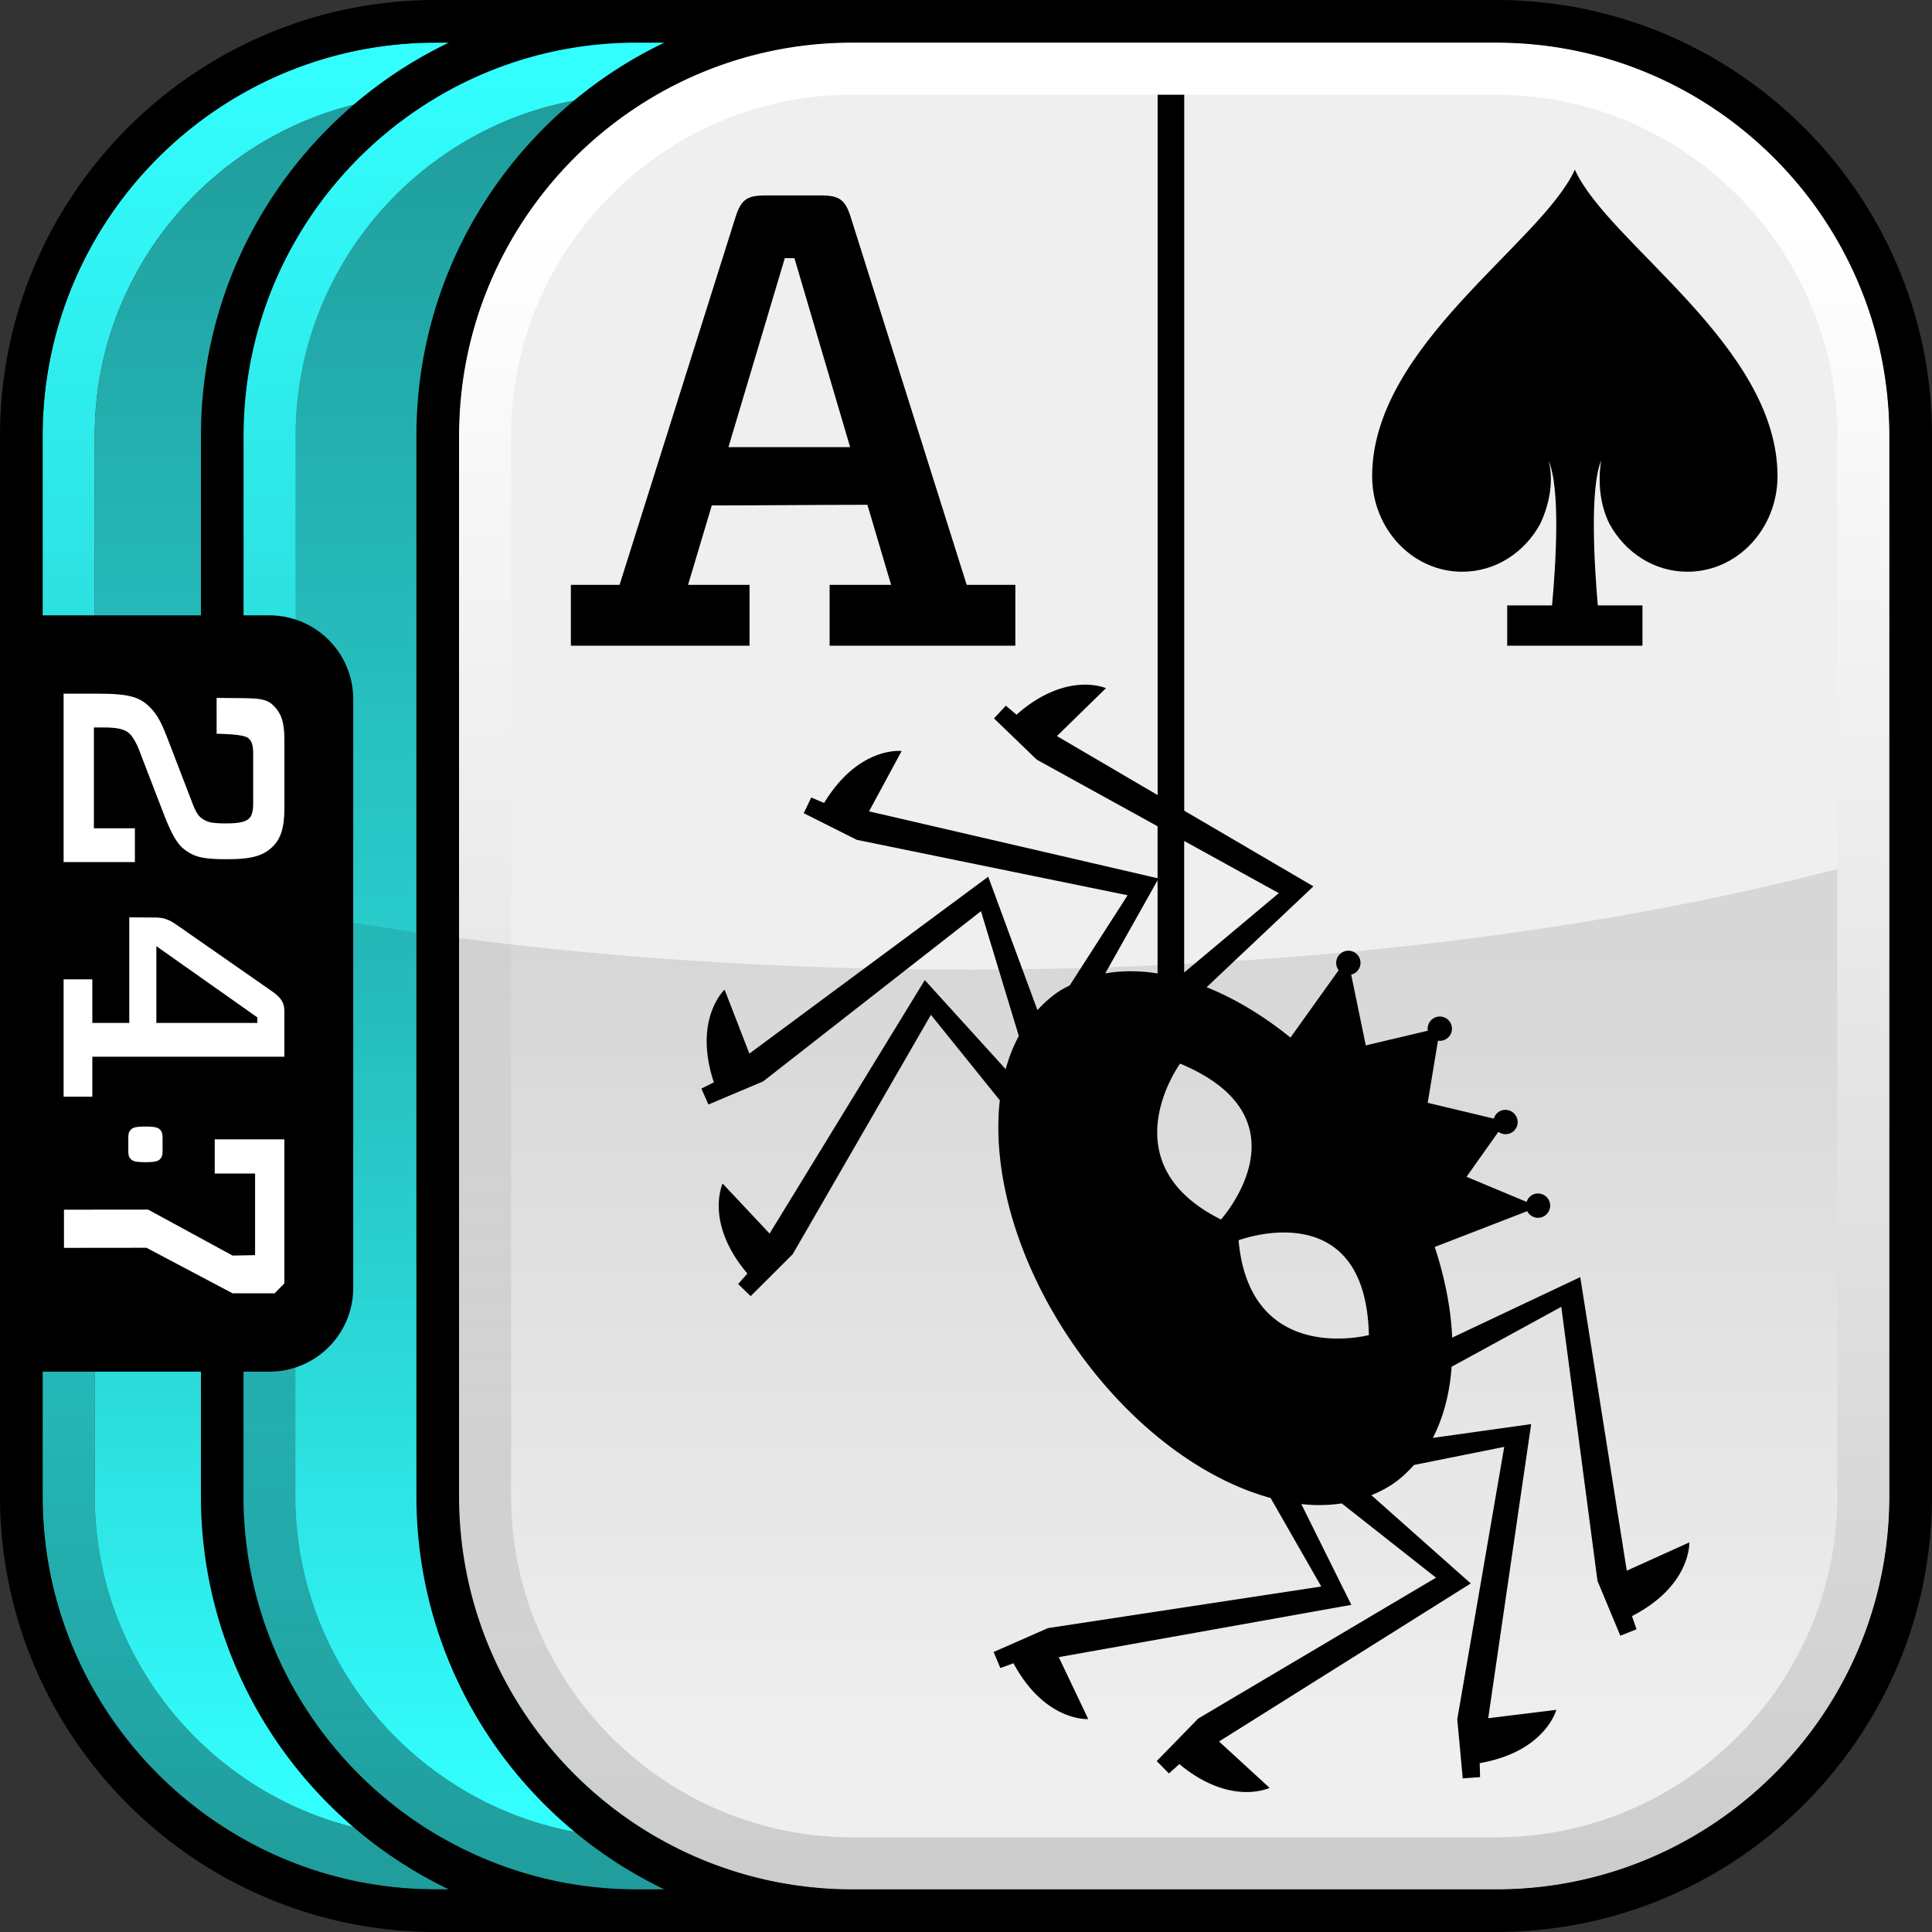
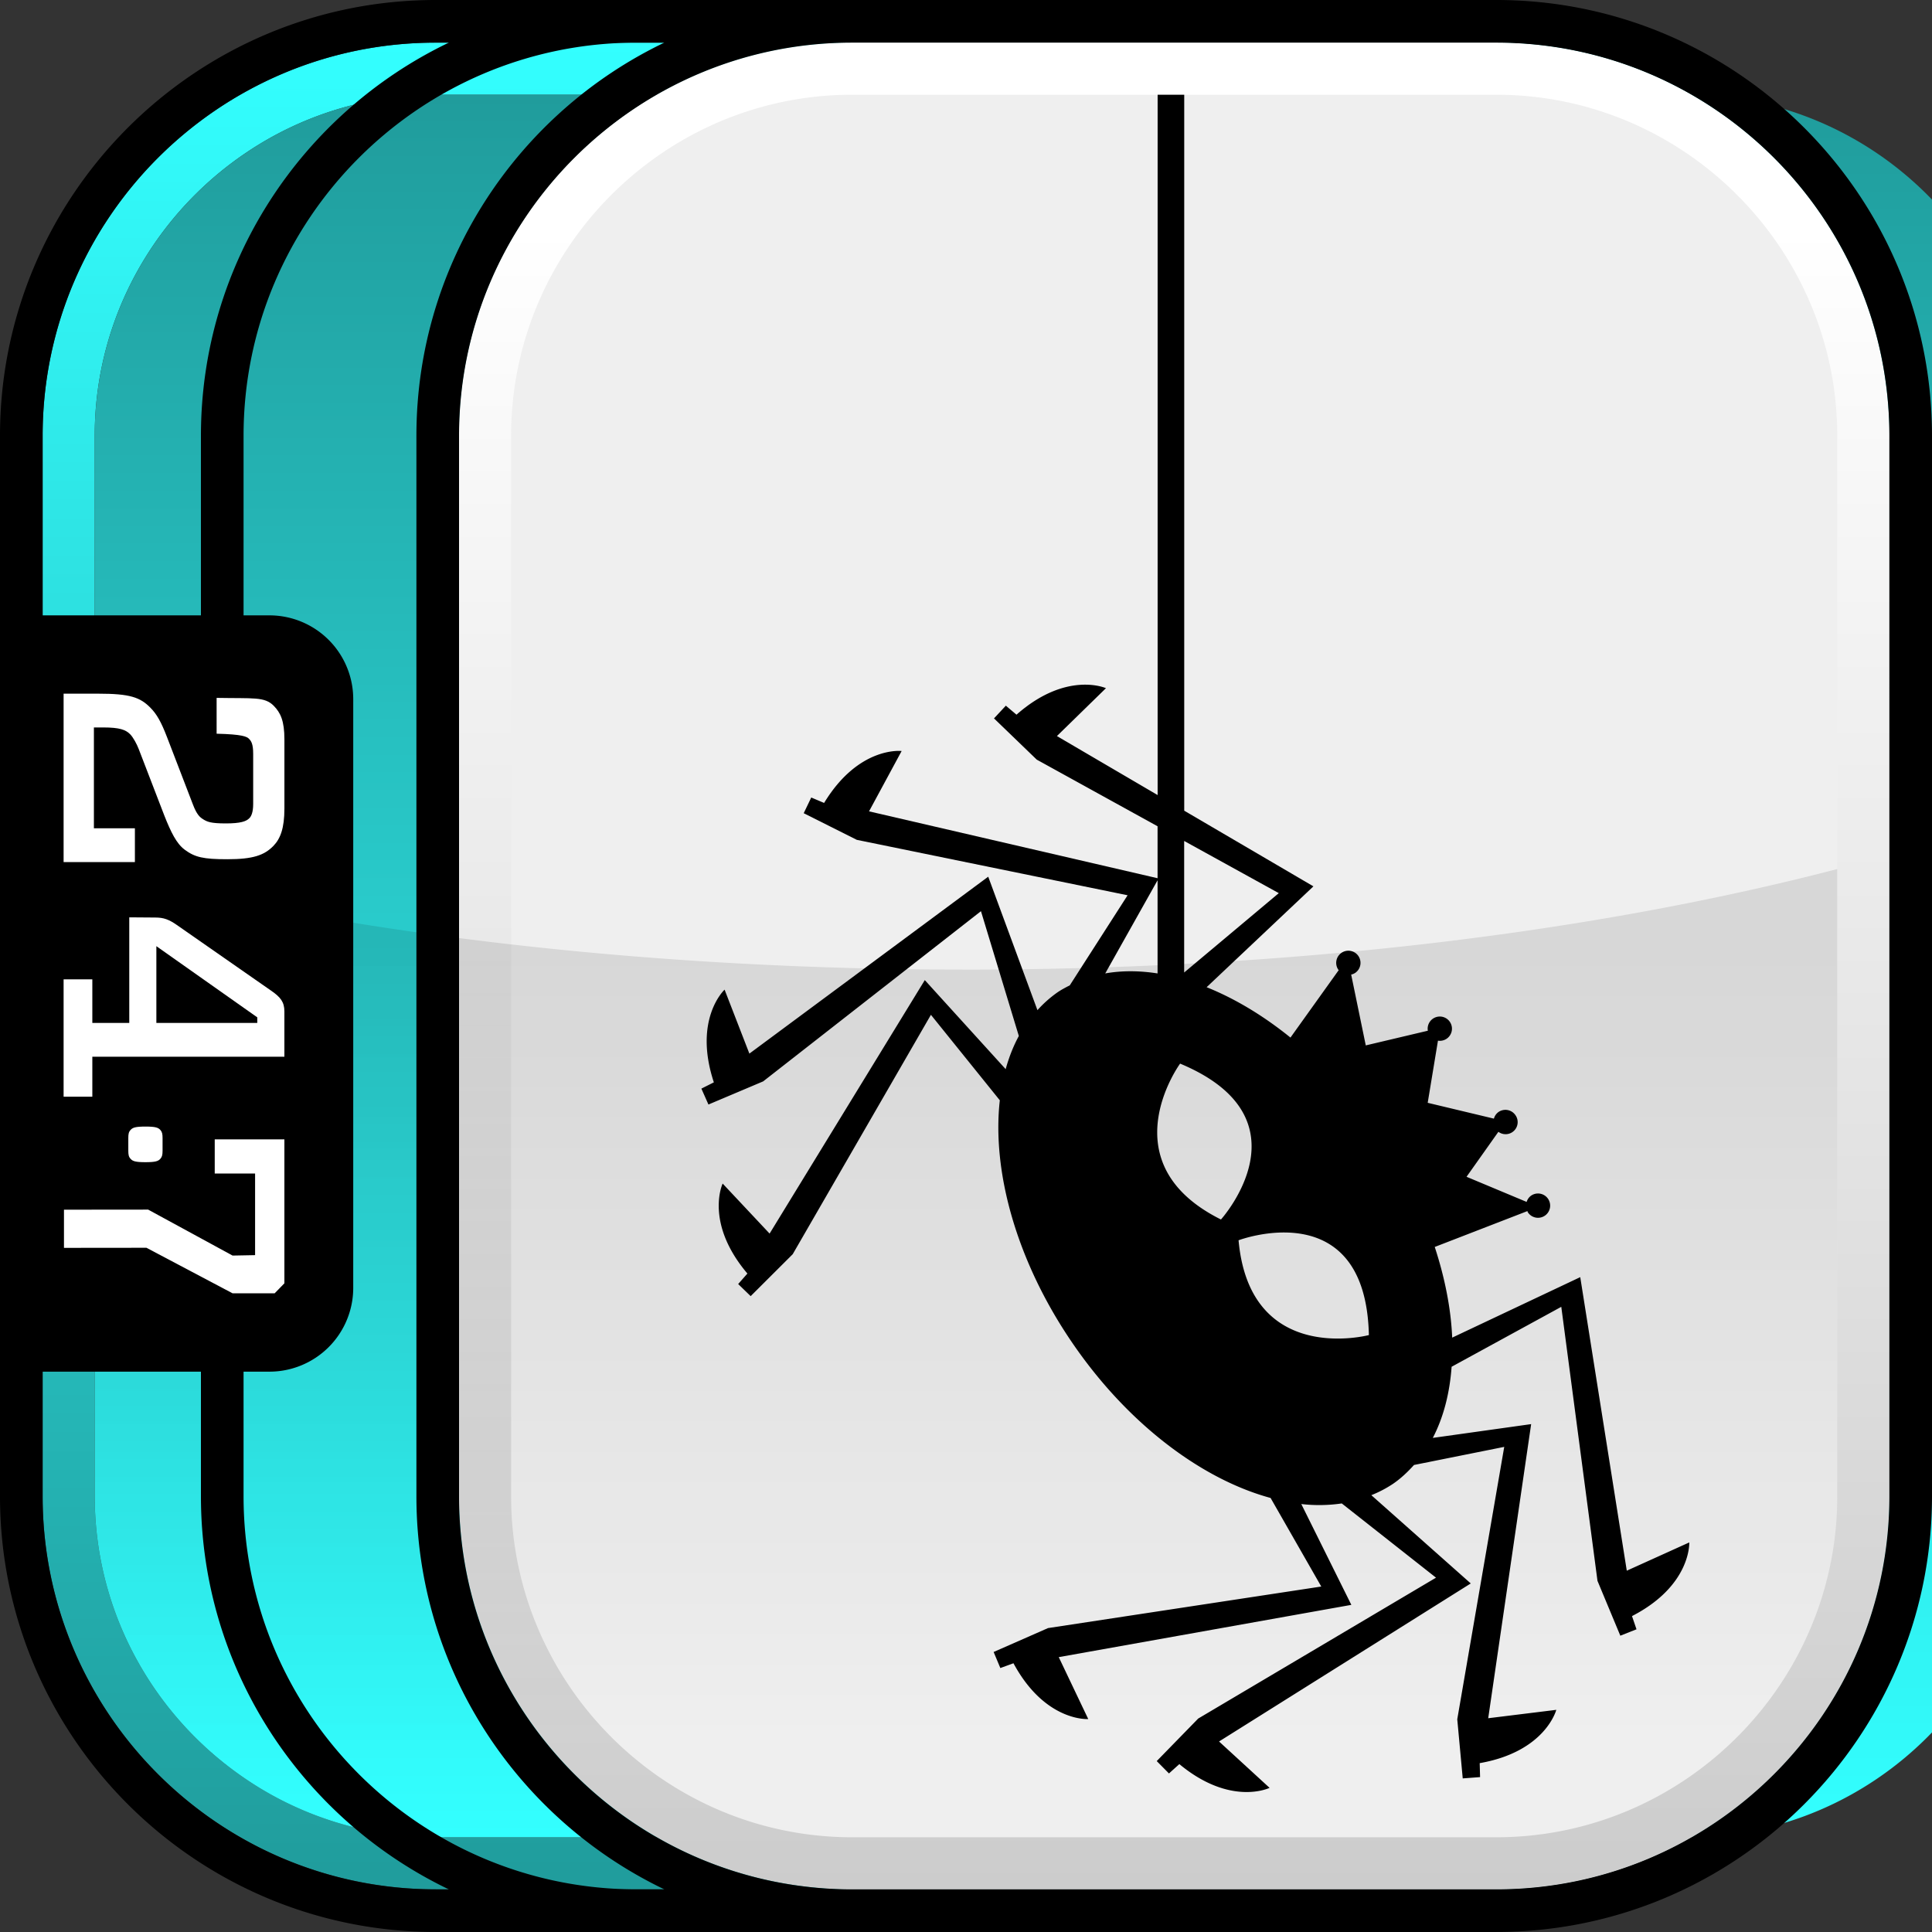
<svg xmlns="http://www.w3.org/2000/svg" xmlns:xlink="http://www.w3.org/1999/xlink" width="90" height="90" viewBox="0 0 90 90">
  <rect x="0" y="0" width="90" height="90" fill="#333333" stroke="none" />
  <defs>
    <linearGradient id="a" x1="1201.057" y1="605.598" x2="1201.057" y2="519.569" gradientTransform="translate(-1156.057 -517.583)" gradientUnits="userSpaceOnUse">
      <stop offset="0" stop-color="#209c9c" />
      <stop offset="1" stop-color="#3ff" />
    </linearGradient>
    <linearGradient id="b" x1="-7.71" y1="272.533" x2="-7.71" y2="191.358" gradientTransform="translate(52.71 -186.945)" gradientUnits="userSpaceOnUse">
      <stop offset="0" stop-color="#3ff" />
      <stop offset="1" stop-color="#209c9c" />
    </linearGradient>
    <linearGradient id="c" x1="1205.737" x2="1205.737" y2="519.569" xlink:href="#a" />
    <linearGradient id="d" x1="-3.03" x2="-3.03" xlink:href="#b" />
    <linearGradient id="e" x1="1210.756" y1="605.598" x2="1210.756" y2="519.569" gradientTransform="translate(-1156.057 -517.583)" gradientUnits="userSpaceOnUse">
      <stop offset="0" stop-color="#ccc" />
      <stop offset=".9" stop-color="#fff" />
    </linearGradient>
    <linearGradient id="f" x1="1201.057" y1="603.17" x2="1201.057" y2="558.065" gradientTransform="translate(-1156.057 -517.583)" gradientUnits="userSpaceOnUse">
      <stop offset=".1" stop-opacity="0" />
      <stop offset=".9" stop-opacity=".1" />
    </linearGradient>
  </defs>
  <path d="M69.701 1.986H20.299c-10.098 0-18.313 8.215-18.313 18.313V69.7c0 10.098 8.215 18.313 18.313 18.313H69.7c10.098 0 18.313-8.215 18.313-18.313V20.299c0-10.098-8.215-18.313-18.313-18.313Zm15.886 67.715c0 8.738-7.149 15.886-15.886 15.886H20.299c-3.277 0-6.33-1.005-8.866-2.723a16.104 16.104 0 0 1-3.381-3.074 15.968 15.968 0 0 1-2.386-3.922A15.736 15.736 0 0 1 4.412 69.7V20.299c0-.546.028-1.086.082-1.618.49-4.791 3.133-8.969 6.938-11.545a15.772 15.772 0 0 1 8.866-2.723h49.401c8.738 0 15.886 7.149 15.886 15.886V69.7Z" fill="url(#a)" />
  <path d="M69.701 4.413H20.299a15.729 15.729 0 0 0-8.866 2.723C7.628 9.712 4.986 13.89 4.495 18.681a15.735 15.735 0 0 0-.082 1.618V69.7c0 2.184.447 4.27 1.254 6.168a15.968 15.968 0 0 0 2.386 3.922 16.104 16.104 0 0 0 3.381 3.074 15.767 15.767 0 0 0 8.866 2.723h49.401c8.738 0 15.886-7.149 15.886-15.886V20.299c0-8.738-7.149-15.886-15.886-15.886Z" fill="url(#b)" />
-   <path d="M69.701 1.986H29.659c-10.098 0-18.313 8.215-18.313 18.313V69.7c0 10.098 8.215 18.313 18.313 18.313H69.7c10.098 0 18.313-8.215 18.313-18.313V20.299c0-10.098-8.215-18.313-18.313-18.313Zm15.886 67.715c0 8.738-7.149 15.886-15.886 15.886H29.659c-3.277 0-6.33-1.005-8.866-2.723a16.104 16.104 0 0 1-3.381-3.074 15.968 15.968 0 0 1-2.386-3.922 15.736 15.736 0 0 1-1.254-6.168V20.299c0-.546.028-1.086.082-1.618.49-4.791 3.133-8.969 6.938-11.545a15.772 15.772 0 0 1 8.866-2.723h40.041c8.738 0 15.886 7.149 15.886 15.886V69.7Z" fill="url(#c)" />
-   <path d="M69.701 4.413H29.659a15.729 15.729 0 0 0-8.866 2.723c-3.805 2.576-6.447 6.754-6.938 11.545a15.735 15.735 0 0 0-.082 1.618V69.7c0 2.184.447 4.27 1.254 6.168a15.968 15.968 0 0 0 2.386 3.922 16.104 16.104 0 0 0 3.381 3.074 15.767 15.767 0 0 0 8.866 2.723h40.041c8.738 0 15.886-7.149 15.886-15.886V20.299c0-8.738-7.149-15.886-15.886-15.886Z" fill="url(#d)" />
+   <path d="M69.701 4.413H29.659c-3.805 2.576-6.447 6.754-6.938 11.545a15.735 15.735 0 0 0-.082 1.618V69.7c0 2.184.447 4.27 1.254 6.168a15.968 15.968 0 0 0 2.386 3.922 16.104 16.104 0 0 0 3.381 3.074 15.767 15.767 0 0 0 8.866 2.723h40.041c8.738 0 15.886-7.149 15.886-15.886V20.299c0-8.738-7.149-15.886-15.886-15.886Z" fill="url(#d)" />
  <rect x="21.384" y="1.986" width="66.631" height="86.028" rx="18.313" ry="18.313" fill="#efefef" />
  <path d="M69.701 1.986H39.697c-10.098 0-18.313 8.215-18.313 18.313V69.7c0 10.098 8.215 18.313 18.313 18.313h30.004c10.098 0 18.313-8.215 18.313-18.313V20.299c0-10.098-8.215-18.313-18.313-18.313Zm15.886 67.715c0 8.738-7.149 15.886-15.886 15.886H39.697c-3.277 0-6.33-1.005-8.866-2.723a16.104 16.104 0 0 1-3.381-3.074 15.968 15.968 0 0 1-2.386-3.922A15.736 15.736 0 0 1 23.81 69.7V20.299c0-.546.028-1.086.082-1.618.49-4.791 3.133-8.969 6.938-11.545a15.772 15.772 0 0 1 8.866-2.723H69.7c8.738 0 15.886 7.149 15.886 15.886V69.7Z" fill="url(#e)" />
  <path d="M45.001 45.167c-15.23 0-29.282-1.744-40.588-4.685v29.219c0 2.184.447 4.27 1.253 6.168a15.968 15.968 0 0 0 2.386 3.922 16.104 16.104 0 0 0 3.381 3.074 15.764 15.764 0 0 0 8.866 2.723H69.7c8.738 0 15.886-7.149 15.886-15.886V40.484C74.281 43.425 60.229 45.168 45 45.168Z" fill="url(#f)" />
  <path d="M69.701 0H20.299C9.106 0 0 9.106 0 20.299V69.7c0 11.193 9.106 20.299 20.299 20.299h49.402C80.894 89.999 90 80.893 90 69.7V20.299C90 9.106 80.894 0 69.701 0ZM1.986 20.299c0-10.098 8.215-18.313 18.313-18.313h.609C14.083 5.26 9.36 12.238 9.36 20.299v8.366H1.986v-8.366Zm18.313 67.715c-10.098 0-18.313-8.215-18.313-18.313v-5.804H9.36v5.804c0 8.061 4.724 15.039 11.548 18.313h-.609Zm9.36 0c-10.098 0-18.313-8.215-18.313-18.313v-5.804h1.206a3.904 3.904 0 0 0 3.903-3.903V32.57a3.904 3.904 0 0 0-3.903-3.904h-1.206V20.3c0-10.099 8.215-18.314 18.313-18.314h1.287C24.121 5.26 19.398 12.238 19.398 20.299V69.7c0 8.061 4.724 15.039 11.548 18.313h-1.287Zm58.355-18.313c0 10.098-8.215 18.313-18.313 18.313H39.697c-10.098 0-18.313-8.215-18.313-18.313V20.299c0-10.098 8.215-18.313 18.313-18.313h30.004c10.098 0 18.313 8.215 18.313 18.313V69.7Z" />
  <path d="M8.591 39.571c-.367-.274-.63-.804-.941-1.593l-1.19-3.09c-.088-.227-.249-.53-.395-.682-.208-.211-.485-.319-1.266-.319h-.425v4.698h1.91v1.574H2.963v-7.845h1.616c1.47 0 1.955.166 2.438.666.282.288.486.636.765 1.363l1.206 3.136c.178.468.323.59.467.681.193.121.353.198 1.062.198.673 0 .953-.089 1.099-.244.089-.087.178-.271.178-.665v-2.332c0-.455-.088-.59-.191-.696-.101-.107-.306-.213-1.512-.242V32.51c1.719.033 2.238-.066 2.666.374.308.317.492.687.492 1.566v3.212c0 .926-.19 1.41-.512 1.743-.429.44-.956.621-2.146.621-1.119 0-1.516-.09-2-.453Zm4.657 7.55v2.106H4.301v1.862H2.963v-5.467h1.338v2.029h1.721v-4.918l1.217.009c.383 0 .63.09 1 .348l4.394 3.061c.44.303.615.53.615.969Zm-1.263.271-4.701-3.316v3.575h4.701v-.259ZM6.08 52.64c-.083.089-.103.184-.103.379v.581c0 .195.02.29.103.379.097.113.228.16.696.16s.595-.047.696-.16c.079-.089.101-.184.101-.379v-.581c0-.195-.022-.29-.101-.379-.101-.113-.229-.16-.696-.16s-.599.047-.696.16Zm-3.1 5.49 3.842-.004 4.012 2.121h1.96l.454-.466v-6.706h-3.245v1.591h1.88v3.803l-1.049.02-3.933-2.141-3.921.004v1.778Z" fill="#fff" />
  <path d="m49.234 34.29 2.286-2.232s-1.832-.825-4.168 1.235l-.496-.42-.552.593 1.992 1.921 5.628 3.104v2.42l-13.441-3.115 1.519-2.811s-1.994-.242-3.612 2.419l-.599-.253-.351.731 2.473 1.241 12.615 2.582-2.693 4.195c-.195.101-.39.202-.573.327a5.477 5.477 0 0 0-.934.83l-2.293-6.217-11.126 8.241-1.155-2.979s-1.477 1.361-.5 4.318l-.581.292.329.741 2.549-1.078 10.146-7.929 1.764 5.814c-.257.474-.46.992-.613 1.545l-3.767-4.148-7.23 11.808-2.187-2.33s-.86 1.815 1.153 4.192l-.43.488.582.564 1.959-1.954 6.438-11.151 3.209 3.982c-.37 3.302.763 7.471 3.37 11.289 2.595 3.8 6.046 6.367 9.244 7.236l2.361 4.126-12.73 1.936-2.533 1.113.313.748.611-.223c1.48 2.741 3.484 2.6 3.484 2.6l-1.374-2.885 13.63-2.435-2.332-4.697a7.273 7.273 0 0 0 1.886-.028l4.39 3.458-11.078 6.563-1.932 1.981.57.576.483-.435c2.399 1.987 4.204 1.106 4.204 1.106l-2.354-2.16 11.726-7.362-4.632-4.112a5.423 5.423 0 0 0 1.012-.53c.366-.25.683-.552.976-.877l4.203-.843-2.188 12.689.255 2.755.808-.061-.018-.65c3.068-.537 3.568-2.483 3.568-2.483l-3.171.391 2-13.701-4.581.642c.497-.955.787-2.079.876-3.314l5.109-2.792 1.686 12.765 1.064 2.555.754-.298-.21-.615c2.769-1.426 2.668-3.432 2.668-3.432l-2.911 1.317-2.168-13.675-5.965 2.818c-.057-1.337-.336-2.767-.813-4.224l4.315-1.67c.011.021.014.045.028.065a.566.566 0 1 0 .148-.787.554.554 0 0 0-.21.294l-2.8-1.171 1.484-2.095a.562.562 0 0 0 .794-.776.566.566 0 0 0-.787-.148.56.56 0 0 0-.216.31l-3.084-.737.478-2.895a.559.559 0 0 0 .403-.089.566.566 0 1 0-.875-.374l-2.891.684-.68-3.299a.571.571 0 0 0 .188-.079.566.566 0 1 0-.787-.148c.005.008.014.011.019.019l-2.248 3.142c-1.273-1.029-2.597-1.821-3.906-2.346l4.975-4.698-6.018-3.525V4.413h-1.239v32.624l-4.69-2.747Zm14.534 27.903s-5.541 1.467-6.071-4.416c0 0 5.919-2.241 6.071 4.416Zm-8.794-12.646c6.145 2.565 1.903 7.262 1.903 7.262-5.287-2.636-1.903-7.262-1.903-7.262Zm4.597-7.941-4.408 3.697v-6.128l4.408 2.431Zm-5.647 3.74c-.848-.132-1.668-.137-2.438 0l2.438-4.34v4.34Z" />
-   <path d="M26.594 30.078v-2.834h2.268l5.4-17.126c.268-.836.538-1.015 1.432-1.015h2.507c.894 0 1.163.179 1.43 1.015l5.401 17.126h2.267v2.834h-8.652v-2.834h2.864l-1.104-3.729c-1.82 0-5.341.03-7.25.03l-1.104 3.699h2.864v2.834h-8.324Zm7.341-9.249h5.667l-2.595-8.803h-.448l-2.625 8.803ZM73.363 7.902c-1.546 3.414-9.443 8.198-9.443 14.277 0 2.46 1.88 4.455 4.196 4.455 1.555 0 2.911-.901 3.635-2.234.807-1.72.384-2.949.384-2.949.57 1.288.339 4.86.166 6.752h-2.089v1.876h6.3v-1.876h-2.081c-.163-1.896-.381-5.48.161-6.752 0 0-.325 1.54.382 2.949.723 1.334 2.079 2.234 3.635 2.234 2.316 0 4.194-1.995 4.194-4.455 0-6.079-7.879-10.822-9.441-14.277Z" />
</svg>